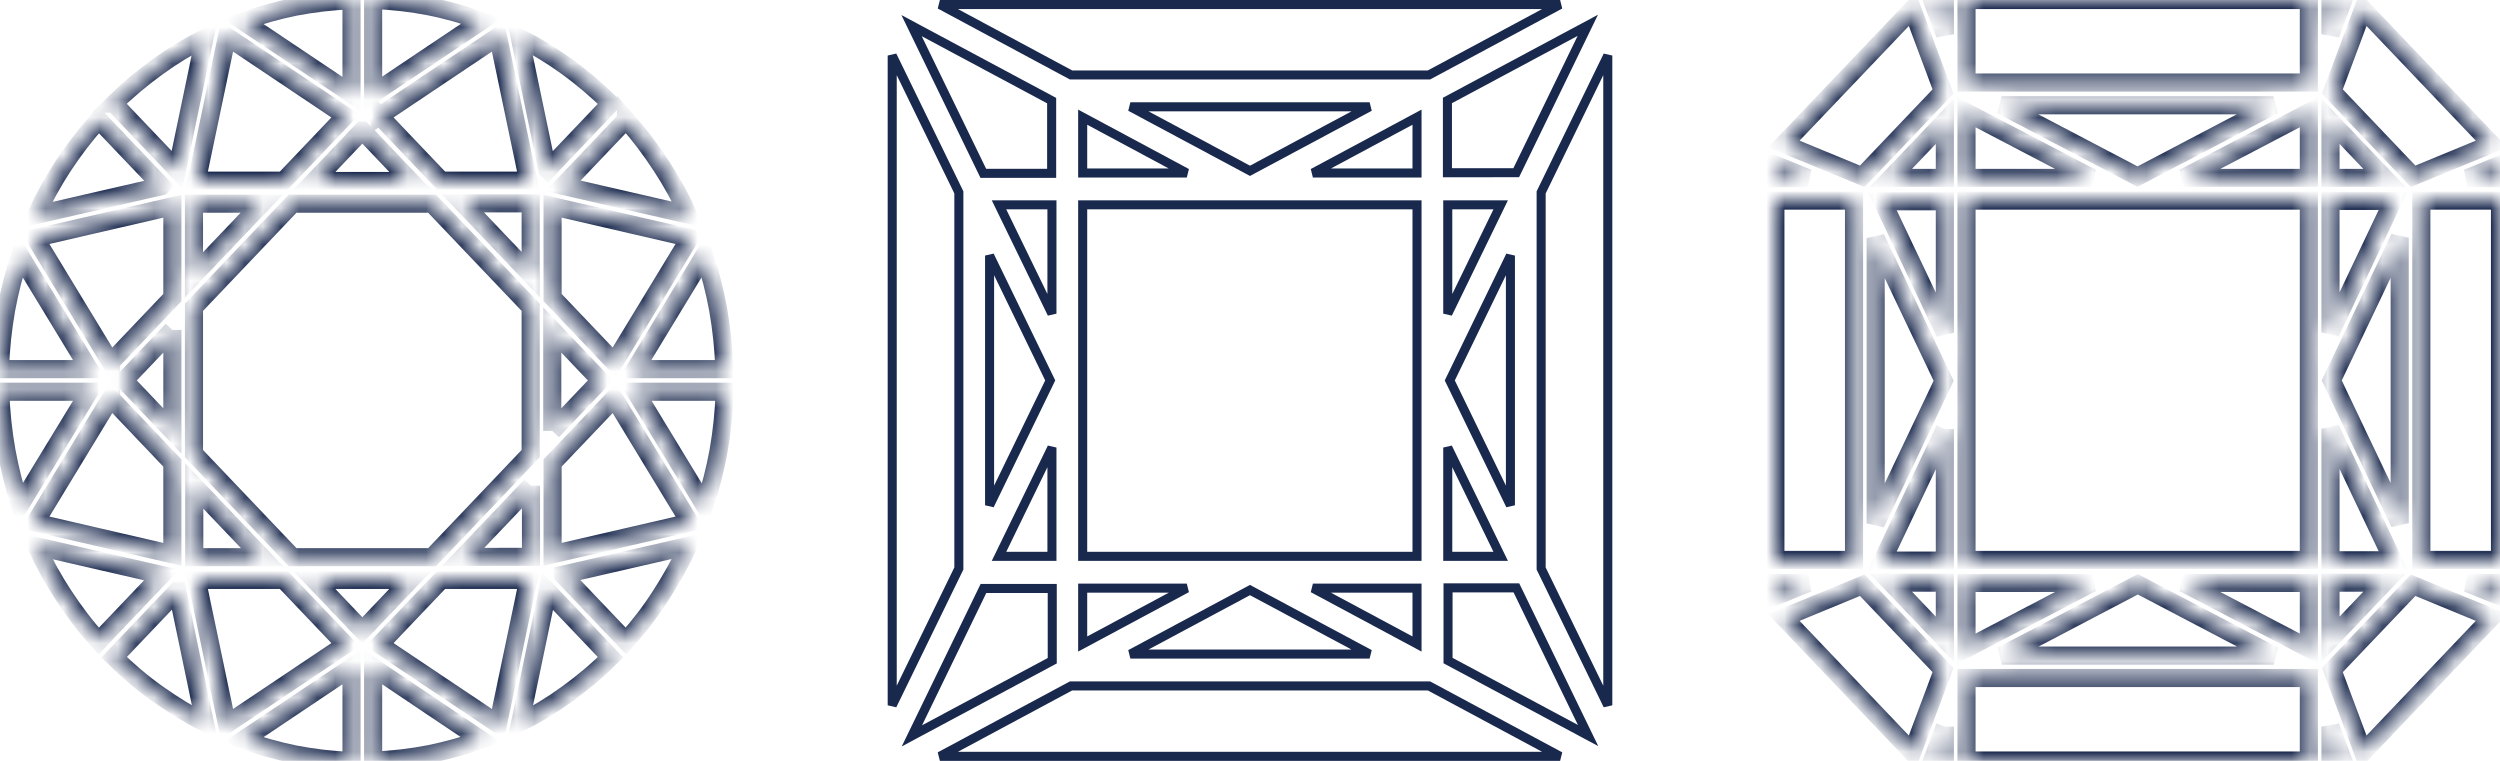
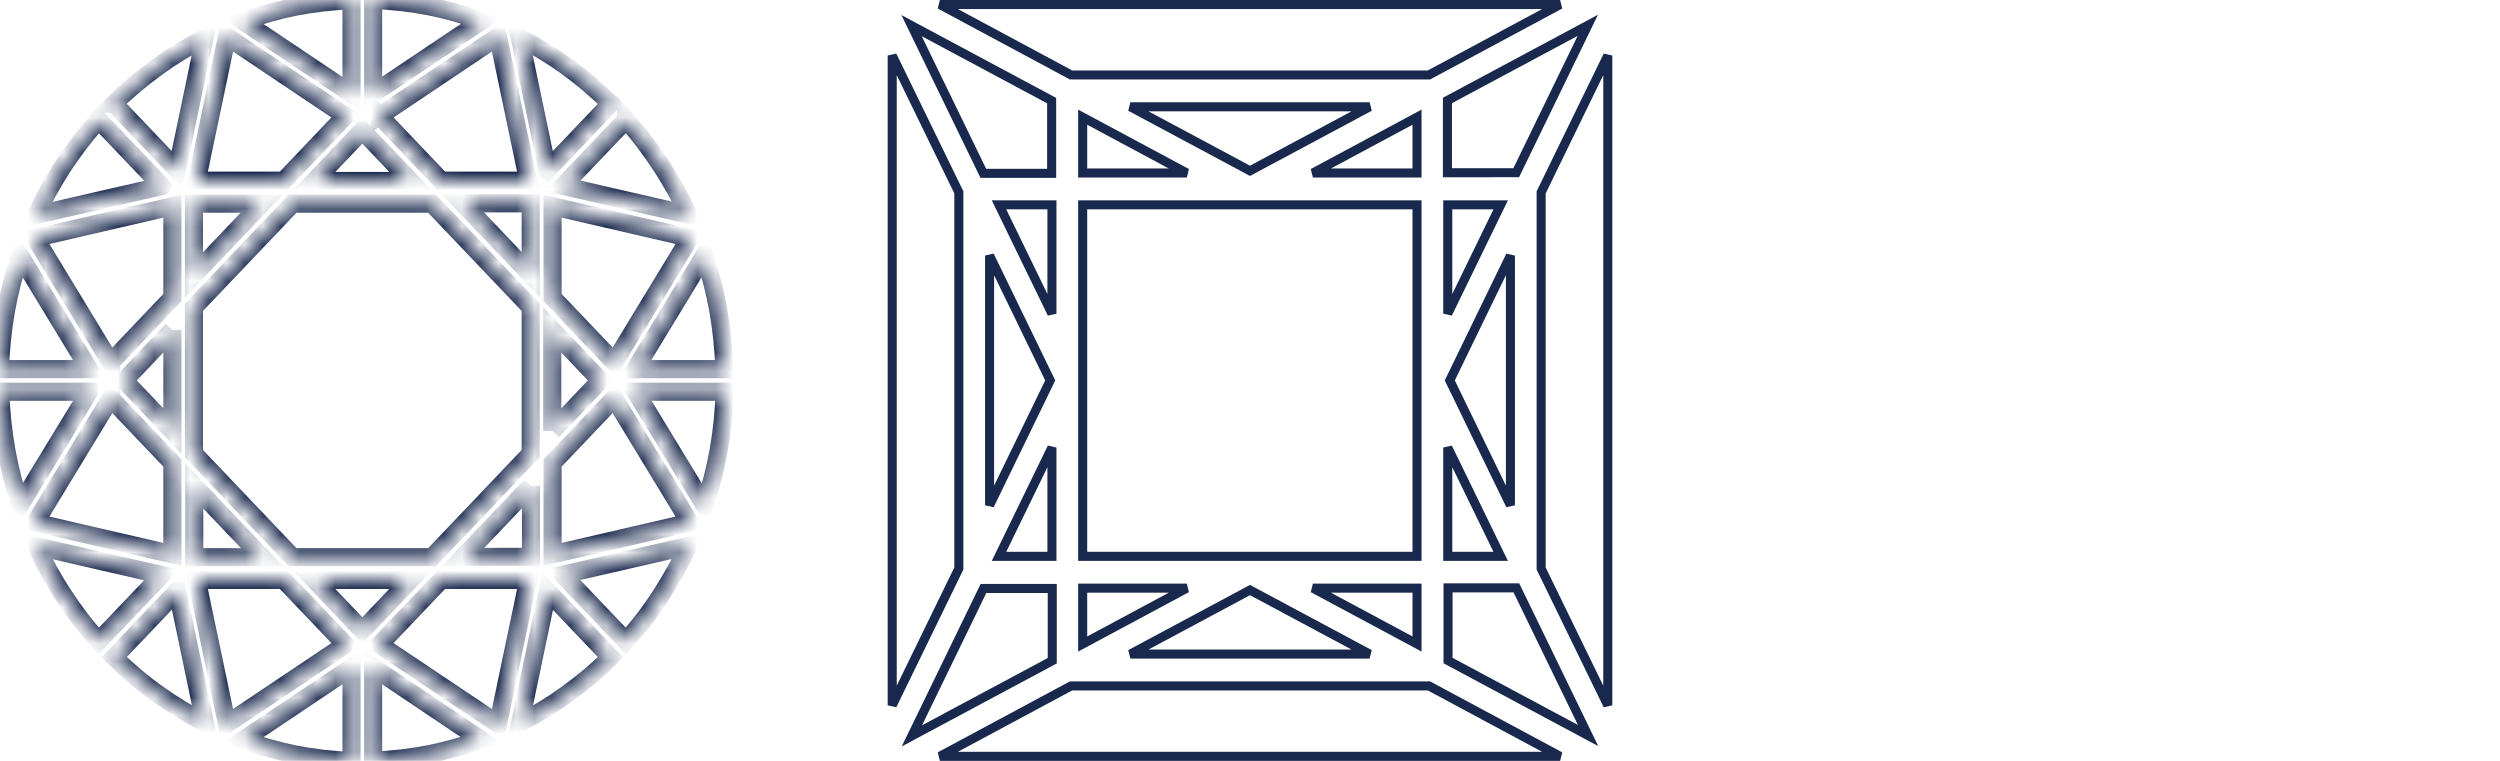
<svg xmlns="http://www.w3.org/2000/svg" width="138" height="42" viewBox="0 0 138 42" fill="none">
  <mask id="path-1-inside-1_780_304" fill="white">
    <path fill-rule="evenodd" clip-rule="evenodd" d="M98 32.922L99.801 32.18H98V32.922ZM103.537 28.895L107.289 21.018L103.537 13.14V28.895ZM99.801 9.838L98 9.096V9.838H99.801ZM98.471 7.948L102.796 9.732L107.255 5.052L105.556 0.513L98.471 7.948ZM103.907 11.109L107.356 18.368V11.109H103.907ZM107.356 23.685L103.907 30.944L107.356 30.943V23.684V23.685ZM102.796 32.303L98.471 34.087L105.556 41.523L107.255 36.983L102.796 32.303ZM137.529 34.087L133.204 32.303L128.745 36.983L130.444 41.523L137.529 34.087ZM132.093 30.926L128.644 23.667V30.926H132.093ZM128.643 18.351L132.093 11.091H128.643V18.351ZM133.204 9.732L137.529 7.948L130.444 0.513L128.745 5.052L133.204 9.732ZM138 9.096L136.199 9.838H138V9.096ZM132.463 13.123L128.711 21L132.463 28.878V13.123ZM136.199 32.18L138 32.922V32.18H136.199ZM108.551 35.8L115.468 32.18H108.551V35.8ZM120.532 32.18L127.449 35.8V32.18H120.532ZM129.35 41.999L128.643 40.109V41.999H129.35ZM125.514 36.189L118.008 32.251L110.503 36.189H125.514ZM107.356 40.11L106.649 42L107.356 41.999V40.109V40.11ZM106.65 0L107.357 1.89V0H106.65ZM110.486 5.811L117.992 9.749L125.497 5.811H110.486ZM128.643 1.89L129.35 0H128.643V1.89ZM127.449 6.199L120.532 9.82L127.449 9.82V6.2V6.199ZM115.468 9.82L108.551 6.2V9.82H115.468ZM108.551 4.557H127.449V0.001L108.551 0V4.557V4.557ZM133.658 11.074V30.908H138V11.074H133.658ZM127.449 37.425H108.551V41.981L127.449 41.982V37.425V37.425ZM102.342 30.908V11.074H98V30.908H102.342ZM107.356 6.694L104.378 9.82L107.356 9.82V6.694V6.694ZM104.378 32.162L107.356 35.288V32.162H104.378ZM128.643 35.288L131.622 32.162H128.643V35.288ZM131.622 9.82L128.644 6.694V9.82H131.622ZM108.551 30.908H127.449V11.074H108.551V30.908Z" />
  </mask>
-   <path fill-rule="evenodd" clip-rule="evenodd" d="M98 32.922L99.801 32.18H98V32.922ZM103.537 28.895L107.289 21.018L103.537 13.14V28.895ZM99.801 9.838L98 9.096V9.838H99.801ZM98.471 7.948L102.796 9.732L107.255 5.052L105.556 0.513L98.471 7.948ZM103.907 11.109L107.356 18.368V11.109H103.907ZM107.356 23.685L103.907 30.944L107.356 30.943V23.684V23.685ZM102.796 32.303L98.471 34.087L105.556 41.523L107.255 36.983L102.796 32.303ZM137.529 34.087L133.204 32.303L128.745 36.983L130.444 41.523L137.529 34.087ZM132.093 30.926L128.644 23.667V30.926H132.093ZM128.643 18.351L132.093 11.091H128.643V18.351ZM133.204 9.732L137.529 7.948L130.444 0.513L128.745 5.052L133.204 9.732ZM138 9.096L136.199 9.838H138V9.096ZM132.463 13.123L128.711 21L132.463 28.878V13.123ZM136.199 32.18L138 32.922V32.18H136.199ZM108.551 35.8L115.468 32.18H108.551V35.8ZM120.532 32.18L127.449 35.8V32.18H120.532ZM129.35 41.999L128.643 40.109V41.999H129.35ZM125.514 36.189L118.008 32.251L110.503 36.189H125.514ZM107.356 40.11L106.649 42L107.356 41.999V40.109V40.11ZM106.65 0L107.357 1.89V0H106.65ZM110.486 5.811L117.992 9.749L125.497 5.811H110.486ZM128.643 1.89L129.35 0H128.643V1.89ZM127.449 6.199L120.532 9.82L127.449 9.82V6.2V6.199ZM115.468 9.82L108.551 6.2V9.82H115.468ZM108.551 4.557H127.449V0.001L108.551 0V4.557V4.557ZM133.658 11.074V30.908H138V11.074H133.658ZM127.449 37.425H108.551V41.981L127.449 41.982V37.425V37.425ZM102.342 30.908V11.074H98V30.908H102.342ZM107.356 6.694L104.378 9.82L107.356 9.82V6.694V6.694ZM104.378 32.162L107.356 35.288V32.162H104.378ZM128.643 35.288L131.622 32.162H128.643V35.288ZM131.622 9.82L128.644 6.694V9.82H131.622ZM108.551 30.908H127.449V11.074H108.551V30.908Z" stroke="#19284D" mask="url(#path-1-inside-1_780_304)" />
  <path d="M79.898 5.546L87.646 1.398L83.696 9.533L79.898 9.534V5.546ZM50.319 1.415L58.051 5.554V9.569L54.279 9.569L50.319 1.415ZM50.337 40.619L54.287 32.484L58.084 32.484V36.472L50.337 40.619ZM87.663 40.602L79.932 36.463V32.449H83.704L87.663 40.602ZM85.071 31.381V10.62L88.75 3.066V38.934L85.071 31.381ZM83.375 27.892L80.028 21L83.375 14.108V27.892ZM59.122 37.862H78.878L86.118 41.75H51.881L59.122 37.862ZM62.397 36.106L68.999 32.571L75.602 36.106H62.397ZM49.25 3.065L52.929 10.619V31.38L49.25 38.934V3.065ZM54.625 14.107L57.972 20.999L54.625 27.892V14.107ZM59.122 4.138L51.882 0.25H86.118L78.878 4.138H59.122ZM69 9.429L62.397 5.894H75.603L69 9.429ZM79.916 11.307H82.838L79.916 17.314V11.307ZM78.219 9.551H72.472L78.219 6.468V9.551ZM59.764 9.551V6.468L65.511 9.551H59.764ZM58.067 11.307V17.314L55.145 11.307H58.067ZM58.067 30.71H55.145L58.067 24.704V30.71ZM59.764 32.466H65.511L59.764 35.549V32.466ZM78.219 32.466V35.549L72.472 32.466H78.219ZM79.916 30.71V24.704L82.838 30.71H79.916ZM59.764 11.307H78.219V30.71H59.764V11.307Z" stroke="#19284D" stroke-width="0.5" />
  <mask id="path-3-inside-2_780_304" fill="white">
    <path fill-rule="evenodd" clip-rule="evenodd" d="M6.298 5.719L9.771 9.366L11.285 2.11C10.4 2.556 9.549 3.075 8.732 3.664C7.864 4.29 7.047 4.969 6.281 5.719H6.298ZM8.919 10.259L5.447 6.613C4.732 7.417 4.068 8.275 3.472 9.187C2.927 10.027 2.417 10.938 1.991 11.867L8.902 10.277L8.919 10.259ZM0.017 20.375H4.919L1.106 14.101C0.783 15.067 0.528 16.067 0.34 17.086C0.153 18.159 0.034 19.249 0 20.357L0.017 20.375ZM4.919 21.625H0.017C0.051 22.733 0.17 23.841 0.358 24.896C0.545 25.915 0.8 26.916 1.106 27.881L4.919 21.626V21.625ZM5.447 35.387L8.92 31.741L2.009 30.151C2.435 31.08 2.929 31.974 3.49 32.831C4.086 33.743 4.732 34.601 5.447 35.387ZM9.771 32.634L6.298 36.281C7.064 37.031 7.881 37.728 8.749 38.336C9.566 38.908 10.418 39.444 11.303 39.89L9.788 32.634H9.771ZM19.404 41.982V36.835L13.43 40.838C14.349 41.178 15.302 41.446 16.272 41.643C17.294 41.839 18.332 41.964 19.387 42L19.404 41.982ZM20.596 36.835V41.982C21.651 41.946 22.706 41.821 23.711 41.625C24.681 41.428 25.634 41.16 26.554 40.838L20.596 36.835H20.596ZM33.702 36.281L30.229 32.634L28.715 39.89C29.6 39.444 30.451 38.925 31.268 38.336C32.136 37.71 32.953 37.031 33.702 36.281ZM31.081 31.741L34.553 35.387C35.268 34.583 35.932 33.725 36.511 32.813C37.055 31.956 37.566 31.062 37.991 30.133L31.081 31.723V31.741ZM39.983 21.625H35.081L38.894 27.898C39.217 26.933 39.472 25.933 39.66 24.914C39.847 23.841 39.966 22.751 40 21.625H39.983ZM35.081 20.375H39.983C39.949 19.267 39.83 18.159 39.643 17.086C39.456 16.068 39.2 15.067 38.877 14.101L35.064 20.375H35.081ZM34.553 6.613L31.081 10.259L37.991 11.849C37.566 10.92 37.072 10.026 36.511 9.169C35.915 8.257 35.268 7.399 34.553 6.595V6.613ZM30.23 9.365L33.703 5.719C32.936 4.968 32.119 4.271 31.251 3.646C30.451 3.074 29.583 2.538 28.698 2.091L30.213 9.347L30.23 9.365ZM20.596 0.018V5.165L26.57 1.162C25.651 0.822 24.698 0.554 23.728 0.357C22.706 0.161 21.668 0.036 20.596 0V0.018ZM19.404 5.165V0.018C18.349 0.054 17.294 0.179 16.272 0.375C15.302 0.572 14.349 0.84 13.43 1.18L19.404 5.183V5.165ZM6.111 19.999L9.515 16.425V11.385L1.941 13.137L6.111 20V19.999ZM10.707 15.174L14.451 11.242H10.707V15.174ZM15.66 9.973L19.064 6.399L12.528 2.02L10.859 9.973H15.66ZM20.953 6.398L24.357 9.972L29.157 9.973L27.489 2.02L20.953 6.399L20.953 6.398ZM25.549 11.224L29.294 15.156V11.224H25.549ZM30.502 16.424L33.906 19.999L38.077 13.136L30.502 11.384V16.424V16.424ZM33.906 21.983L30.502 25.557V30.597L38.077 28.846L33.906 21.983V21.983ZM29.311 26.809L25.566 30.741L29.311 30.74V26.808V26.809ZM24.357 32.009L20.953 35.584L27.49 39.962L29.158 32.009H24.357ZM19.064 35.584L15.66 32.009H10.86L12.528 39.962L19.064 35.584H19.064ZM14.468 30.758L10.723 26.826V30.758H14.468ZM9.515 25.557L6.111 21.983L1.941 28.846L9.515 30.598V25.558V25.557ZM20 7.203L17.345 9.991H22.656L20.001 7.203H20ZM16.153 11.242L10.707 16.961V25.039L16.153 30.758L23.847 30.758L29.293 25.039V16.961L23.847 11.242L16.153 11.242ZM9.515 18.212L6.86 21L9.515 23.788V18.211V18.212ZM17.345 32.009L20 34.797L22.655 32.009H17.345ZM30.485 23.788L33.14 21L30.485 18.212V23.789V23.788Z" />
  </mask>
  <path fill-rule="evenodd" clip-rule="evenodd" d="M6.298 5.719L9.771 9.366L11.285 2.11C10.4 2.556 9.549 3.075 8.732 3.664C7.864 4.29 7.047 4.969 6.281 5.719H6.298ZM8.919 10.259L5.447 6.613C4.732 7.417 4.068 8.275 3.472 9.187C2.927 10.027 2.417 10.938 1.991 11.867L8.902 10.277L8.919 10.259ZM0.017 20.375H4.919L1.106 14.101C0.783 15.067 0.528 16.067 0.34 17.086C0.153 18.159 0.034 19.249 0 20.357L0.017 20.375ZM4.919 21.625H0.017C0.051 22.733 0.17 23.841 0.358 24.896C0.545 25.915 0.8 26.916 1.106 27.881L4.919 21.626V21.625ZM5.447 35.387L8.92 31.741L2.009 30.151C2.435 31.08 2.929 31.974 3.49 32.831C4.086 33.743 4.732 34.601 5.447 35.387ZM9.771 32.634L6.298 36.281C7.064 37.031 7.881 37.728 8.749 38.336C9.566 38.908 10.418 39.444 11.303 39.89L9.788 32.634H9.771ZM19.404 41.982V36.835L13.43 40.838C14.349 41.178 15.302 41.446 16.272 41.643C17.294 41.839 18.332 41.964 19.387 42L19.404 41.982ZM20.596 36.835V41.982C21.651 41.946 22.706 41.821 23.711 41.625C24.681 41.428 25.634 41.16 26.554 40.838L20.596 36.835H20.596ZM33.702 36.281L30.229 32.634L28.715 39.89C29.6 39.444 30.451 38.925 31.268 38.336C32.136 37.71 32.953 37.031 33.702 36.281ZM31.081 31.741L34.553 35.387C35.268 34.583 35.932 33.725 36.511 32.813C37.055 31.956 37.566 31.062 37.991 30.133L31.081 31.723V31.741ZM39.983 21.625H35.081L38.894 27.898C39.217 26.933 39.472 25.933 39.66 24.914C39.847 23.841 39.966 22.751 40 21.625H39.983ZM35.081 20.375H39.983C39.949 19.267 39.83 18.159 39.643 17.086C39.456 16.068 39.2 15.067 38.877 14.101L35.064 20.375H35.081ZM34.553 6.613L31.081 10.259L37.991 11.849C37.566 10.92 37.072 10.026 36.511 9.169C35.915 8.257 35.268 7.399 34.553 6.595V6.613ZM30.23 9.365L33.703 5.719C32.936 4.968 32.119 4.271 31.251 3.646C30.451 3.074 29.583 2.538 28.698 2.091L30.213 9.347L30.23 9.365ZM20.596 0.018V5.165L26.57 1.162C25.651 0.822 24.698 0.554 23.728 0.357C22.706 0.161 21.668 0.036 20.596 0V0.018ZM19.404 5.165V0.018C18.349 0.054 17.294 0.179 16.272 0.375C15.302 0.572 14.349 0.84 13.43 1.18L19.404 5.183V5.165ZM6.111 19.999L9.515 16.425V11.385L1.941 13.137L6.111 20V19.999ZM10.707 15.174L14.451 11.242H10.707V15.174ZM15.66 9.973L19.064 6.399L12.528 2.02L10.859 9.973H15.66ZM20.953 6.398L24.357 9.972L29.157 9.973L27.489 2.02L20.953 6.399L20.953 6.398ZM25.549 11.224L29.294 15.156V11.224H25.549ZM30.502 16.424L33.906 19.999L38.077 13.136L30.502 11.384V16.424V16.424ZM33.906 21.983L30.502 25.557V30.597L38.077 28.846L33.906 21.983V21.983ZM29.311 26.809L25.566 30.741L29.311 30.74V26.808V26.809ZM24.357 32.009L20.953 35.584L27.49 39.962L29.158 32.009H24.357ZM19.064 35.584L15.66 32.009H10.86L12.528 39.962L19.064 35.584H19.064ZM14.468 30.758L10.723 26.826V30.758H14.468ZM9.515 25.557L6.111 21.983L1.941 28.846L9.515 30.598V25.558V25.557ZM20 7.203L17.345 9.991H22.656L20.001 7.203H20ZM16.153 11.242L10.707 16.961V25.039L16.153 30.758L23.847 30.758L29.293 25.039V16.961L23.847 11.242L16.153 11.242ZM9.515 18.212L6.86 21L9.515 23.788V18.211V18.212ZM17.345 32.009L20 34.797L22.655 32.009H17.345ZM30.485 23.788L33.14 21L30.485 18.212V23.789V23.788Z" stroke="#19284D" mask="url(#path-3-inside-2_780_304)" />
</svg>